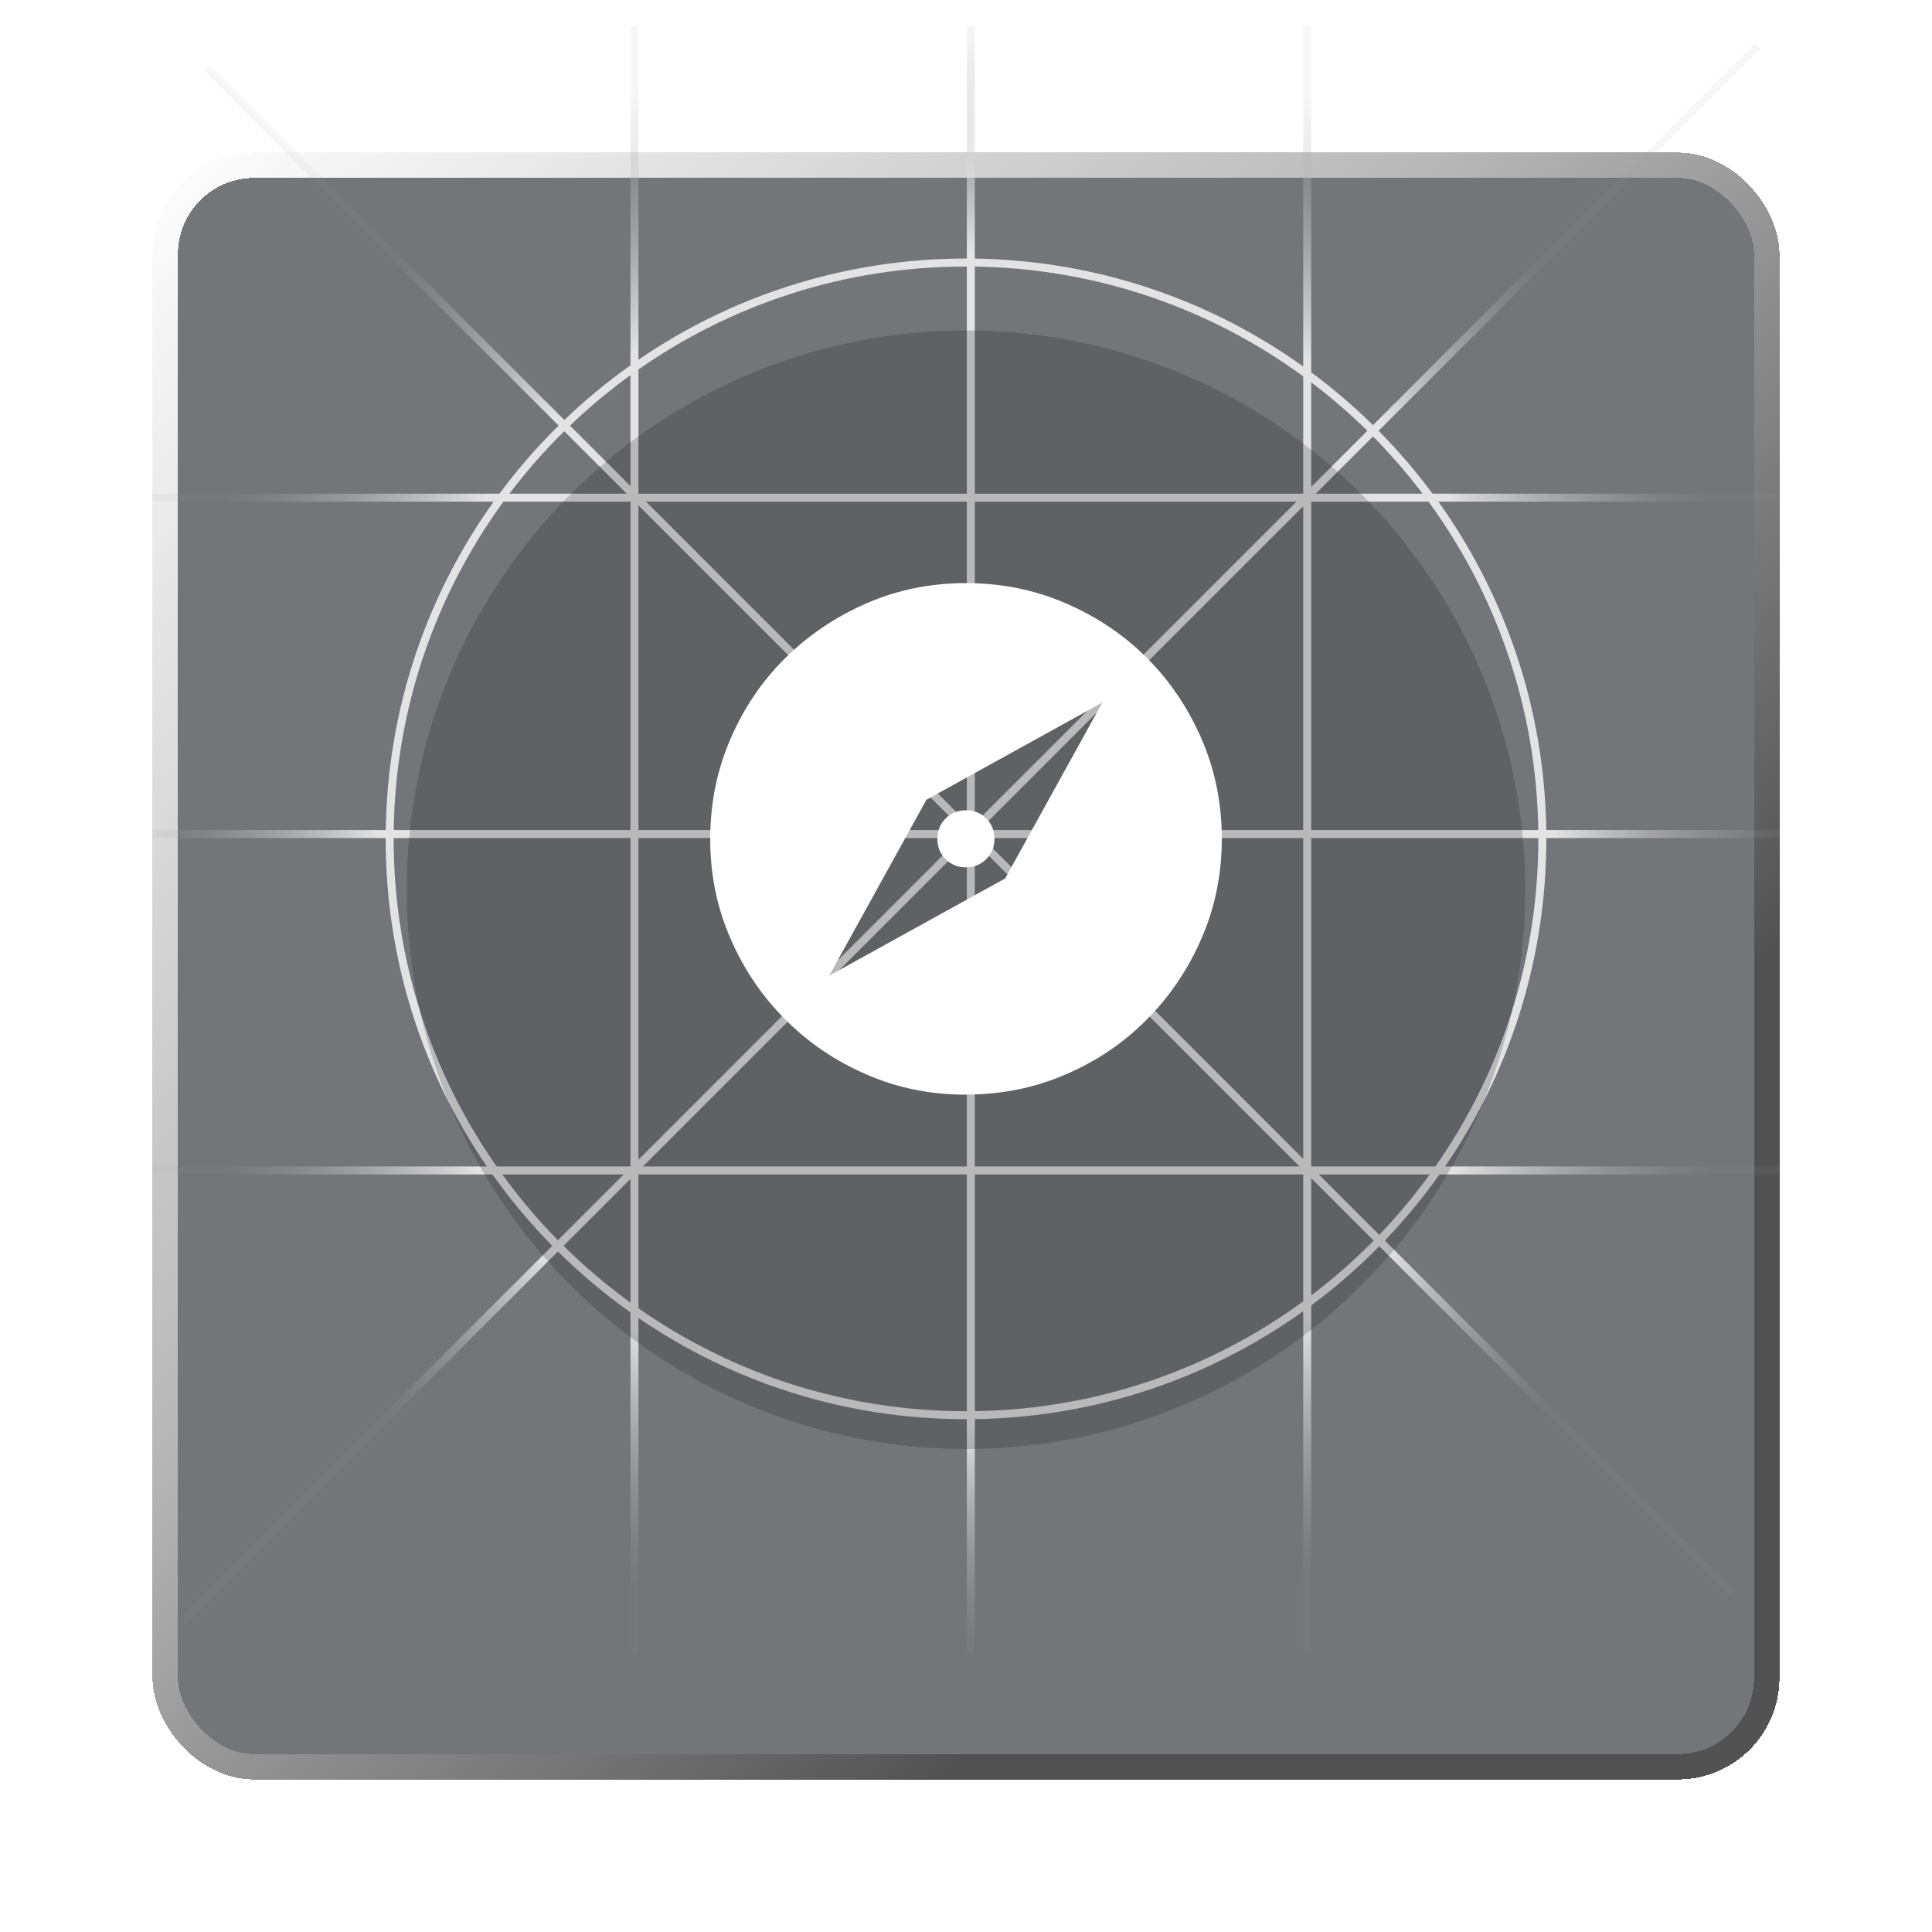
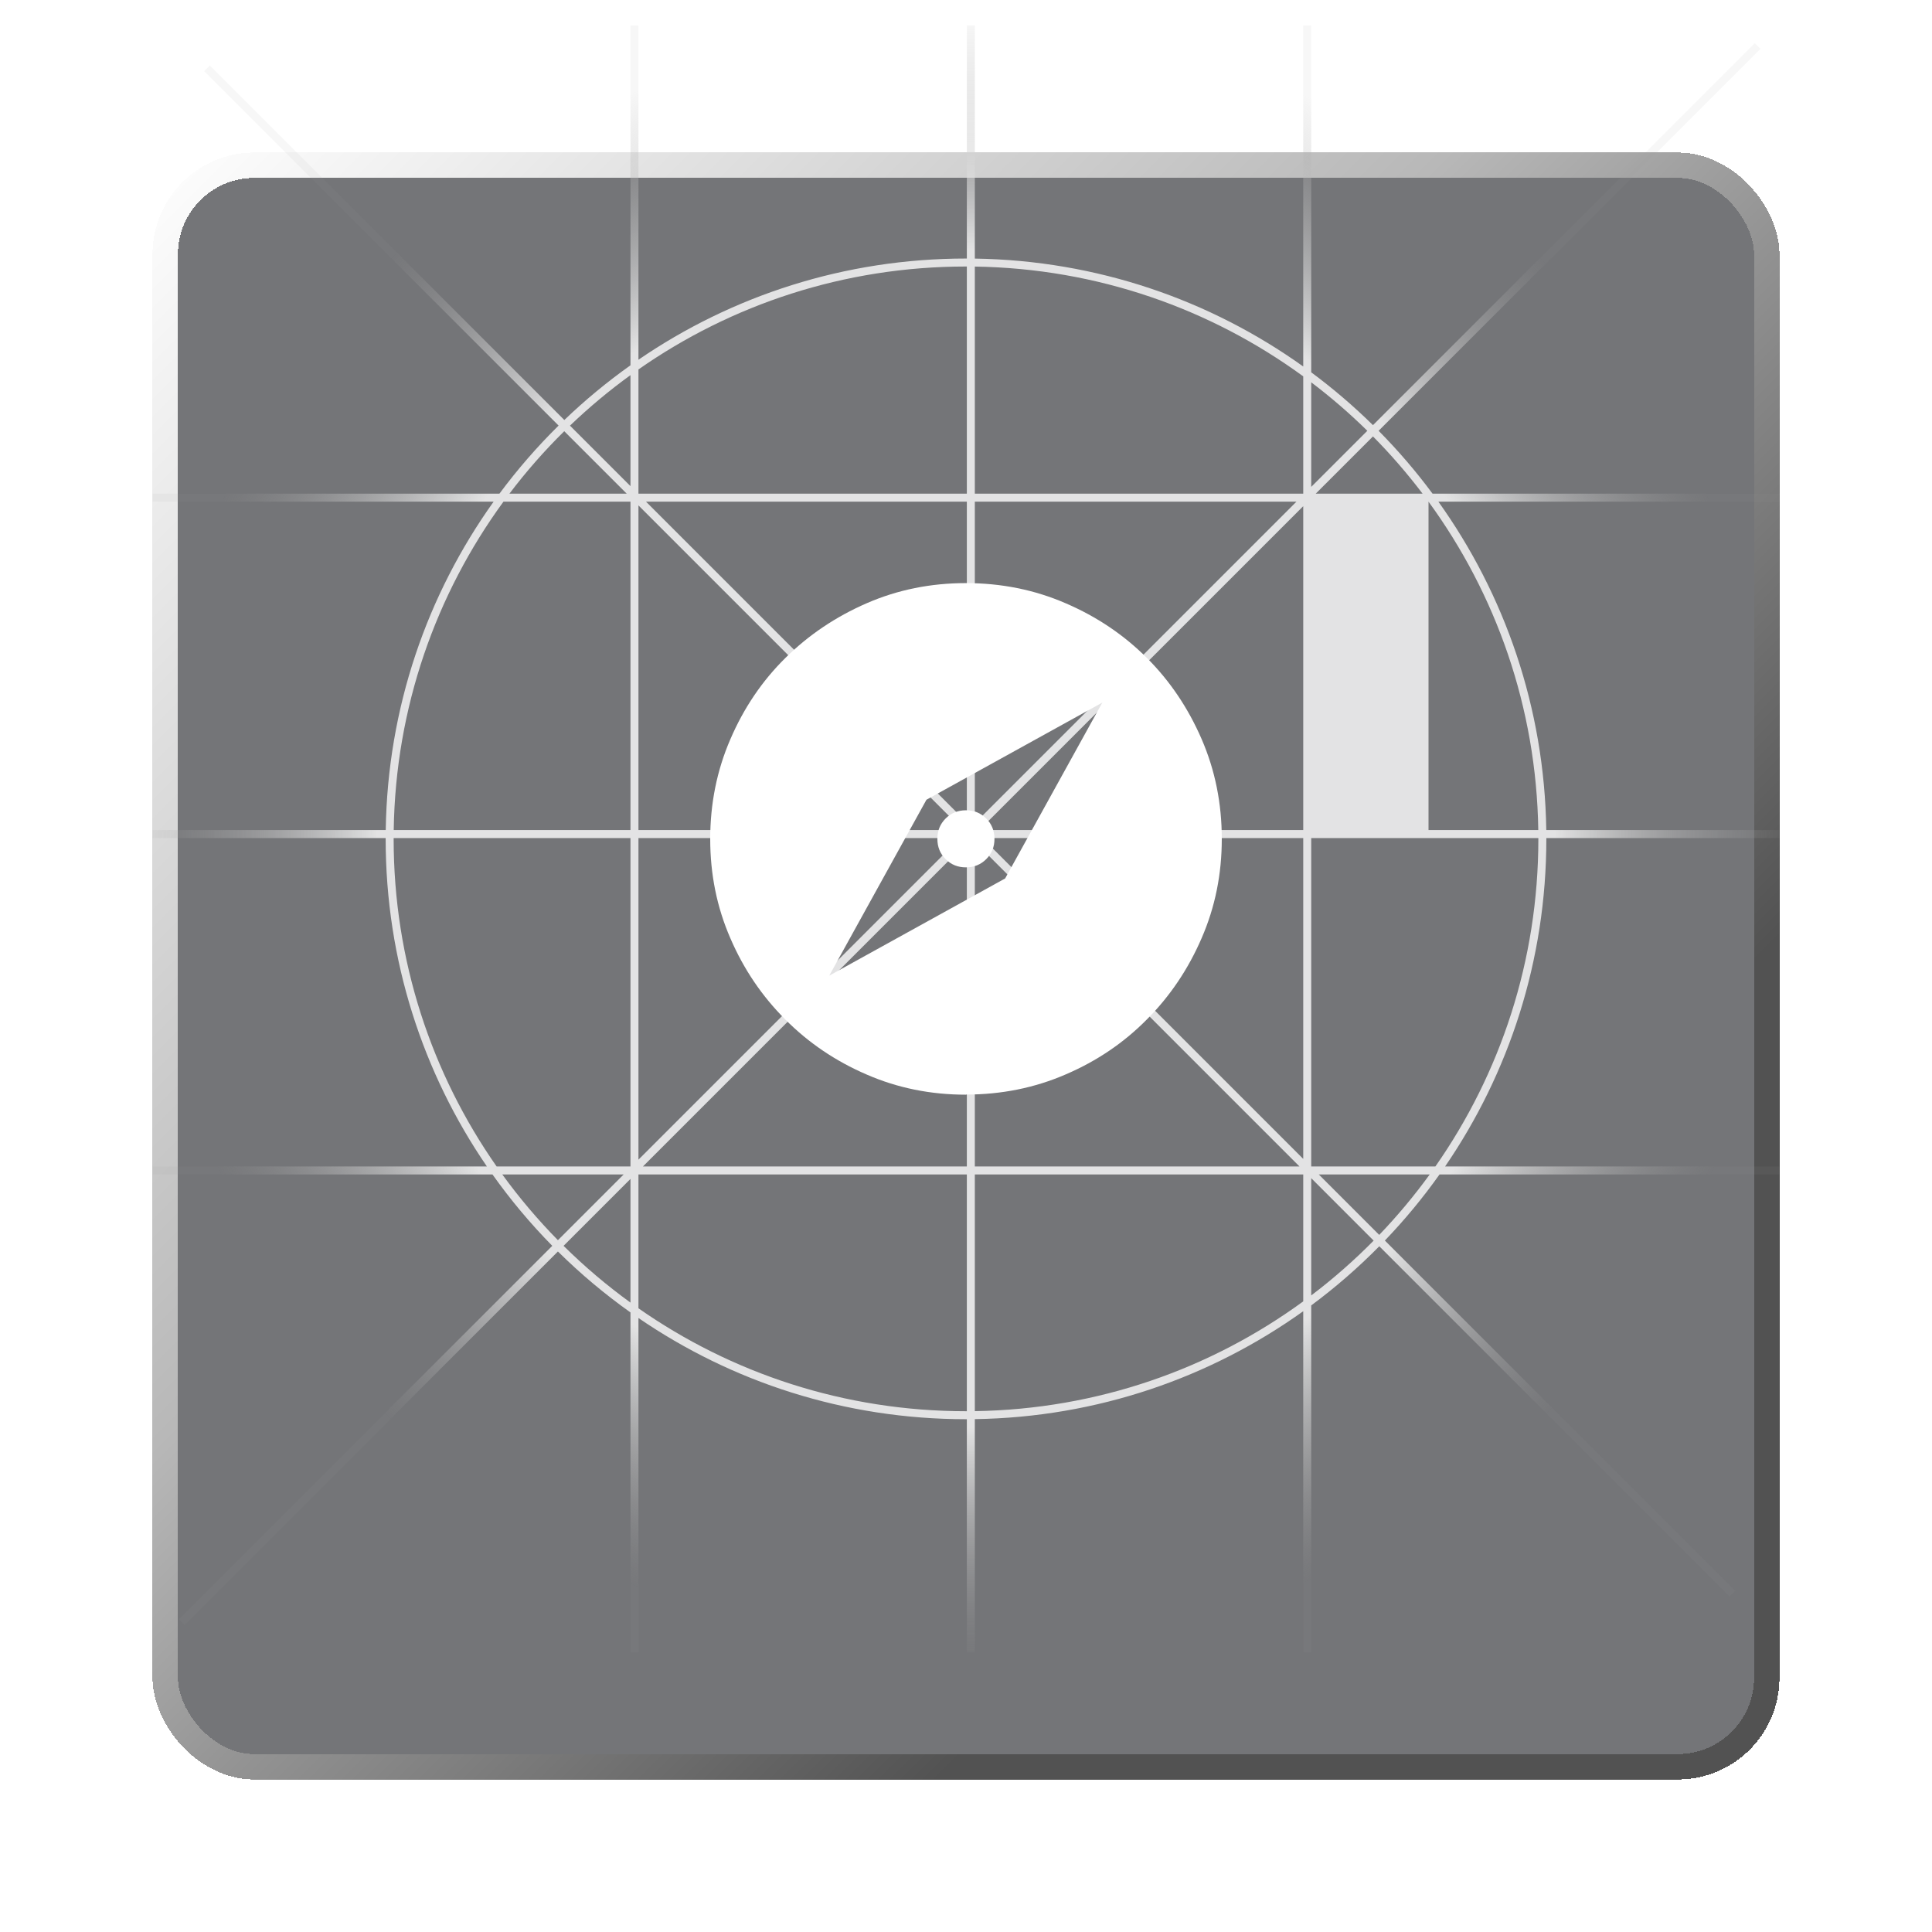
<svg xmlns="http://www.w3.org/2000/svg" width="76" height="76" viewBox="0 0 76 76" fill="none">
  <g filter="url(#filter0_d_13750_1704)">
    <rect x="6" y="1" width="64" height="64" rx="4" fill="#181A1F" fill-opacity="0.6" shape-rendering="crispEdges" />
    <rect x="6.5" y="1.5" width="63" height="63" rx="3.5" stroke="url(#paint0_linear_13750_1704)" shape-rendering="crispEdges" />
  </g>
  <g style="mix-blend-mode:overlay">
-     <path fill-rule="evenodd" clip-rule="evenodd" d="M24.534 46.199L21.947 48.786C21.155 47.98 20.423 47.116 19.758 46.199H24.534ZM24.801 46.376L22.169 49.008C22.987 49.817 23.867 50.564 24.801 51.241V46.376ZM21.725 49.008L7.033 63.7L7.255 63.922L21.947 49.23C22.83 50.104 23.785 50.906 24.801 51.628L24.801 65H25.115L25.115 51.847C28.782 54.358 33.219 55.828 38 55.828L38.033 55.828V65H38.347V55.825C43.161 55.754 47.614 54.192 51.266 51.58V65H51.58V51.352C52.532 50.646 53.428 49.867 54.258 49.025L68.033 62.8L68.255 62.578L54.477 48.8C55.256 47.988 55.975 47.119 56.628 46.199H70V45.885H56.847C59.359 42.218 60.829 37.78 60.829 32.999L60.829 32.967H70V32.652H60.827C60.755 27.838 59.193 23.385 56.582 19.734L70 19.734V19.42L56.353 19.42C55.705 18.545 54.996 17.718 54.231 16.946L69.255 1.922L69.033 1.7L54.009 16.724C53.249 15.976 52.438 15.282 51.58 14.646V1H51.266L51.266 14.417C47.614 11.806 43.161 10.244 38.347 10.172V1H38.033V10.17L38 10.17C33.219 10.17 28.782 11.639 25.115 14.151L25.115 1H24.801L24.801 14.37C23.881 15.023 23.011 15.743 22.199 16.522L8.255 2.578L8.033 2.8L21.974 16.741C21.131 17.571 20.353 18.467 19.646 19.42L6 19.42V19.734L19.418 19.734C16.807 23.385 15.245 27.838 15.174 32.652H6V32.967H15.171L15.171 32.999C15.171 37.78 16.64 42.218 19.153 45.885H6V46.199H19.372C20.081 47.198 20.868 48.137 21.725 49.008ZM53.787 16.946C53.094 16.264 52.356 15.627 51.58 15.039V19.153L53.787 16.946ZM50.999 19.734H38.347V32.386L50.999 19.734ZM38.525 32.652L51.266 19.912V32.652H38.525ZM38.033 33.144V45.885H25.292L38.033 33.144ZM37.767 32.967L25.115 45.618V32.967H37.767ZM51.757 19.42L54.009 17.168C54.708 17.874 55.36 18.627 55.961 19.42H51.757ZM56.242 46.199C55.634 47.037 54.97 47.832 54.255 48.578L51.876 46.199H56.242ZM54.036 48.803L51.58 46.346V50.959C52.45 50.3 53.271 49.579 54.036 48.803ZM51.266 32.967V45.588L38.644 32.967H51.266ZM51.118 45.885L38.347 33.114V45.885H51.118ZM38.033 19.734V32.356L25.412 19.734H38.033ZM37.886 32.652L25.115 19.881V32.652H37.886ZM24.801 14.757V19.123L22.421 16.744C23.167 16.029 23.962 15.364 24.801 14.757ZM24.654 19.42L22.196 16.963C21.419 17.728 20.698 18.549 20.039 19.42H24.654ZM19.535 45.885H24.801V32.967H15.485L15.485 32.999C15.485 37.791 16.982 42.234 19.535 45.885ZM15.488 32.652H24.801V19.734H19.805C17.152 23.368 15.56 27.826 15.488 32.652ZM25.115 14.533V19.42H38.033V10.484L38 10.484C33.208 10.484 28.765 11.981 25.115 14.533ZM38.347 10.486V19.42H51.266V14.805C47.632 12.151 43.174 10.559 38.347 10.486ZM56.194 19.734H51.58V32.652H60.512C60.44 27.826 58.848 23.368 56.194 19.734ZM60.515 32.967H51.58V45.885H56.465C59.018 42.234 60.515 37.791 60.515 32.999L60.515 32.967ZM51.266 51.193V46.199H38.347V55.511C43.174 55.438 47.632 53.847 51.266 51.193ZM38.033 55.514V46.199L25.115 46.199V51.465C28.765 54.017 33.208 55.514 38 55.514L38.033 55.514Z" fill="url(#paint1_radial_13750_1704)" fill-opacity="0.8" />
+     <path fill-rule="evenodd" clip-rule="evenodd" d="M24.534 46.199L21.947 48.786C21.155 47.98 20.423 47.116 19.758 46.199H24.534ZM24.801 46.376L22.169 49.008C22.987 49.817 23.867 50.564 24.801 51.241V46.376ZM21.725 49.008L7.033 63.7L7.255 63.922L21.947 49.23C22.83 50.104 23.785 50.906 24.801 51.628L24.801 65H25.115L25.115 51.847C28.782 54.358 33.219 55.828 38 55.828L38.033 55.828V65H38.347V55.825C43.161 55.754 47.614 54.192 51.266 51.58V65H51.58V51.352C52.532 50.646 53.428 49.867 54.258 49.025L68.033 62.8L68.255 62.578L54.477 48.8C55.256 47.988 55.975 47.119 56.628 46.199H70V45.885H56.847C59.359 42.218 60.829 37.78 60.829 32.999L60.829 32.967H70V32.652H60.827C60.755 27.838 59.193 23.385 56.582 19.734L70 19.734V19.42L56.353 19.42C55.705 18.545 54.996 17.718 54.231 16.946L69.255 1.922L69.033 1.7L54.009 16.724C53.249 15.976 52.438 15.282 51.58 14.646V1H51.266L51.266 14.417C47.614 11.806 43.161 10.244 38.347 10.172V1H38.033V10.17L38 10.17C33.219 10.17 28.782 11.639 25.115 14.151L25.115 1H24.801L24.801 14.37C23.881 15.023 23.011 15.743 22.199 16.522L8.255 2.578L8.033 2.8L21.974 16.741C21.131 17.571 20.353 18.467 19.646 19.42L6 19.42V19.734L19.418 19.734C16.807 23.385 15.245 27.838 15.174 32.652H6V32.967H15.171L15.171 32.999C15.171 37.78 16.64 42.218 19.153 45.885H6V46.199H19.372C20.081 47.198 20.868 48.137 21.725 49.008ZM53.787 16.946C53.094 16.264 52.356 15.627 51.58 15.039V19.153L53.787 16.946ZM50.999 19.734H38.347V32.386L50.999 19.734ZM38.525 32.652L51.266 19.912V32.652H38.525ZM38.033 33.144V45.885H25.292L38.033 33.144ZM37.767 32.967L25.115 45.618V32.967H37.767ZM51.757 19.42L54.009 17.168C54.708 17.874 55.36 18.627 55.961 19.42H51.757ZM56.242 46.199C55.634 47.037 54.97 47.832 54.255 48.578L51.876 46.199H56.242ZM54.036 48.803L51.58 46.346V50.959C52.45 50.3 53.271 49.579 54.036 48.803ZM51.266 32.967V45.588L38.644 32.967H51.266ZM51.118 45.885L38.347 33.114V45.885H51.118ZM38.033 19.734V32.356L25.412 19.734H38.033ZM37.886 32.652L25.115 19.881V32.652H37.886ZM24.801 14.757V19.123L22.421 16.744C23.167 16.029 23.962 15.364 24.801 14.757ZM24.654 19.42L22.196 16.963C21.419 17.728 20.698 18.549 20.039 19.42H24.654ZM19.535 45.885H24.801V32.967H15.485L15.485 32.999C15.485 37.791 16.982 42.234 19.535 45.885ZM15.488 32.652H24.801V19.734H19.805C17.152 23.368 15.56 27.826 15.488 32.652ZM25.115 14.533V19.42H38.033V10.484L38 10.484C33.208 10.484 28.765 11.981 25.115 14.533ZM38.347 10.486V19.42H51.266V14.805C47.632 12.151 43.174 10.559 38.347 10.486ZM56.194 19.734V32.652H60.512C60.44 27.826 58.848 23.368 56.194 19.734ZM60.515 32.967H51.58V45.885H56.465C59.018 42.234 60.515 37.791 60.515 32.999L60.515 32.967ZM51.266 51.193V46.199H38.347V55.511C43.174 55.438 47.632 53.847 51.266 51.193ZM38.033 55.514V46.199L25.115 46.199V51.465C28.765 54.017 33.208 55.514 38 55.514L38.033 55.514Z" fill="url(#paint1_radial_13750_1704)" fill-opacity="0.8" />
  </g>
  <g style="mix-blend-mode:overlay" filter="url(#filter1_i_13750_1704)">
-     <circle cx="38" cy="33" r="22" fill="#0F1014" fill-opacity="0.2" />
-   </g>
+     </g>
  <g clip-path="url(#clip0_13750_1704)">
    <g clip-path="url(#clip1_13750_1704)">
      <path d="M32.621 38.379L39.54 34.556L43.362 27.638L36.444 31.46L32.621 38.379ZM37.997 34.12C37.679 34.12 37.416 34.014 37.198 33.796C36.98 33.578 36.874 33.316 36.874 32.997C36.874 32.679 36.98 32.416 37.198 32.198C37.41 31.986 37.679 31.874 37.997 31.874C38.316 31.874 38.578 31.98 38.796 32.198C39.009 32.41 39.12 32.679 39.12 32.997C39.12 33.316 39.014 33.578 38.796 33.796C38.584 34.009 38.316 34.12 37.997 34.12ZM37.997 43.062C36.611 43.062 35.309 42.8 34.091 42.269C32.872 41.744 31.805 41.023 30.894 40.106C29.977 39.19 29.256 38.128 28.731 36.909C28.2 35.691 27.938 34.389 27.938 33.003C27.938 31.617 28.2 30.303 28.731 29.079C29.256 27.856 29.977 26.788 30.894 25.883C31.811 24.977 32.872 24.262 34.091 23.731C35.309 23.2 36.611 22.938 37.997 22.938C39.383 22.938 40.697 23.2 41.92 23.731C43.144 24.256 44.212 24.977 45.117 25.883C46.023 26.788 46.738 27.85 47.269 29.074C47.8 30.298 48.062 31.606 48.062 32.997C48.062 34.389 47.8 35.685 47.269 36.904C46.744 38.122 46.023 39.19 45.117 40.1C44.212 41.017 43.15 41.738 41.926 42.263C40.702 42.794 39.394 43.057 38.003 43.057L37.997 43.062Z" fill="white" />
    </g>
  </g>
  <defs>
    <filter id="filter0_d_13750_1704" x="0" y="0" width="76" height="76" filterUnits="userSpaceOnUse" color-interpolation-filters="sRGB">
      <feFlood flood-opacity="0" result="BackgroundImageFix" />
      <feColorMatrix in="SourceAlpha" type="matrix" values="0 0 0 0 0 0 0 0 0 0 0 0 0 0 0 0 0 0 127 0" result="hardAlpha" />
      <feMorphology radius="2" operator="erode" in="SourceAlpha" result="effect1_dropShadow_13750_1704" />
      <feOffset dy="5" />
      <feGaussianBlur stdDeviation="4" />
      <feComposite in2="hardAlpha" operator="out" />
      <feColorMatrix type="matrix" values="0 0 0 0 0.059 0 0 0 0 0.063 0 0 0 0 0.078 0 0 0 1 0" />
      <feBlend mode="normal" in2="BackgroundImageFix" result="effect1_dropShadow_13750_1704" />
      <feBlend mode="normal" in="SourceGraphic" in2="effect1_dropShadow_13750_1704" result="shape" />
    </filter>
    <filter id="filter1_i_13750_1704" x="16" y="11" width="44" height="46" filterUnits="userSpaceOnUse" color-interpolation-filters="sRGB">
      <feFlood flood-opacity="0" result="BackgroundImageFix" />
      <feBlend mode="normal" in="SourceGraphic" in2="BackgroundImageFix" result="shape" />
      <feColorMatrix in="SourceAlpha" type="matrix" values="0 0 0 0 0 0 0 0 0 0 0 0 0 0 0 0 0 0 127 0" result="hardAlpha" />
      <feOffset dy="2" />
      <feGaussianBlur stdDeviation="4" />
      <feComposite in2="hardAlpha" operator="arithmetic" k2="-1" k3="1" />
      <feColorMatrix type="matrix" values="0 0 0 0 0 0 0 0 0 0 0 0 0 0 0 0 0 0 0.25 0" />
      <feBlend mode="normal" in2="shape" result="effect1_innerShadow_13750_1704" />
    </filter>
    <linearGradient id="paint0_linear_13750_1704" x1="6" y1="1" x2="72" y2="67" gradientUnits="userSpaceOnUse">
      <stop stop-color="white" />
      <stop offset="0.386" stop-color="#B8B8B8" />
      <stop offset="0.719" stop-color="#525252" />
    </linearGradient>
    <radialGradient id="paint1_radial_13750_1704" cx="0" cy="0" r="1" gradientUnits="userSpaceOnUse" gradientTransform="translate(38 33) rotate(90) scale(32)">
      <stop offset="0.72" stop-color="white" />
      <stop offset="1" stop-color="#999999" stop-opacity="0.1" />
    </radialGradient>
    <clipPath id="clip0_13750_1704">
      <rect width="32" height="32" fill="white" transform="translate(22 17)" />
    </clipPath>
    <clipPath id="clip1_13750_1704">
      <rect width="21" height="21" fill="white" transform="translate(27.5 22.5)" />
    </clipPath>
  </defs>
</svg>